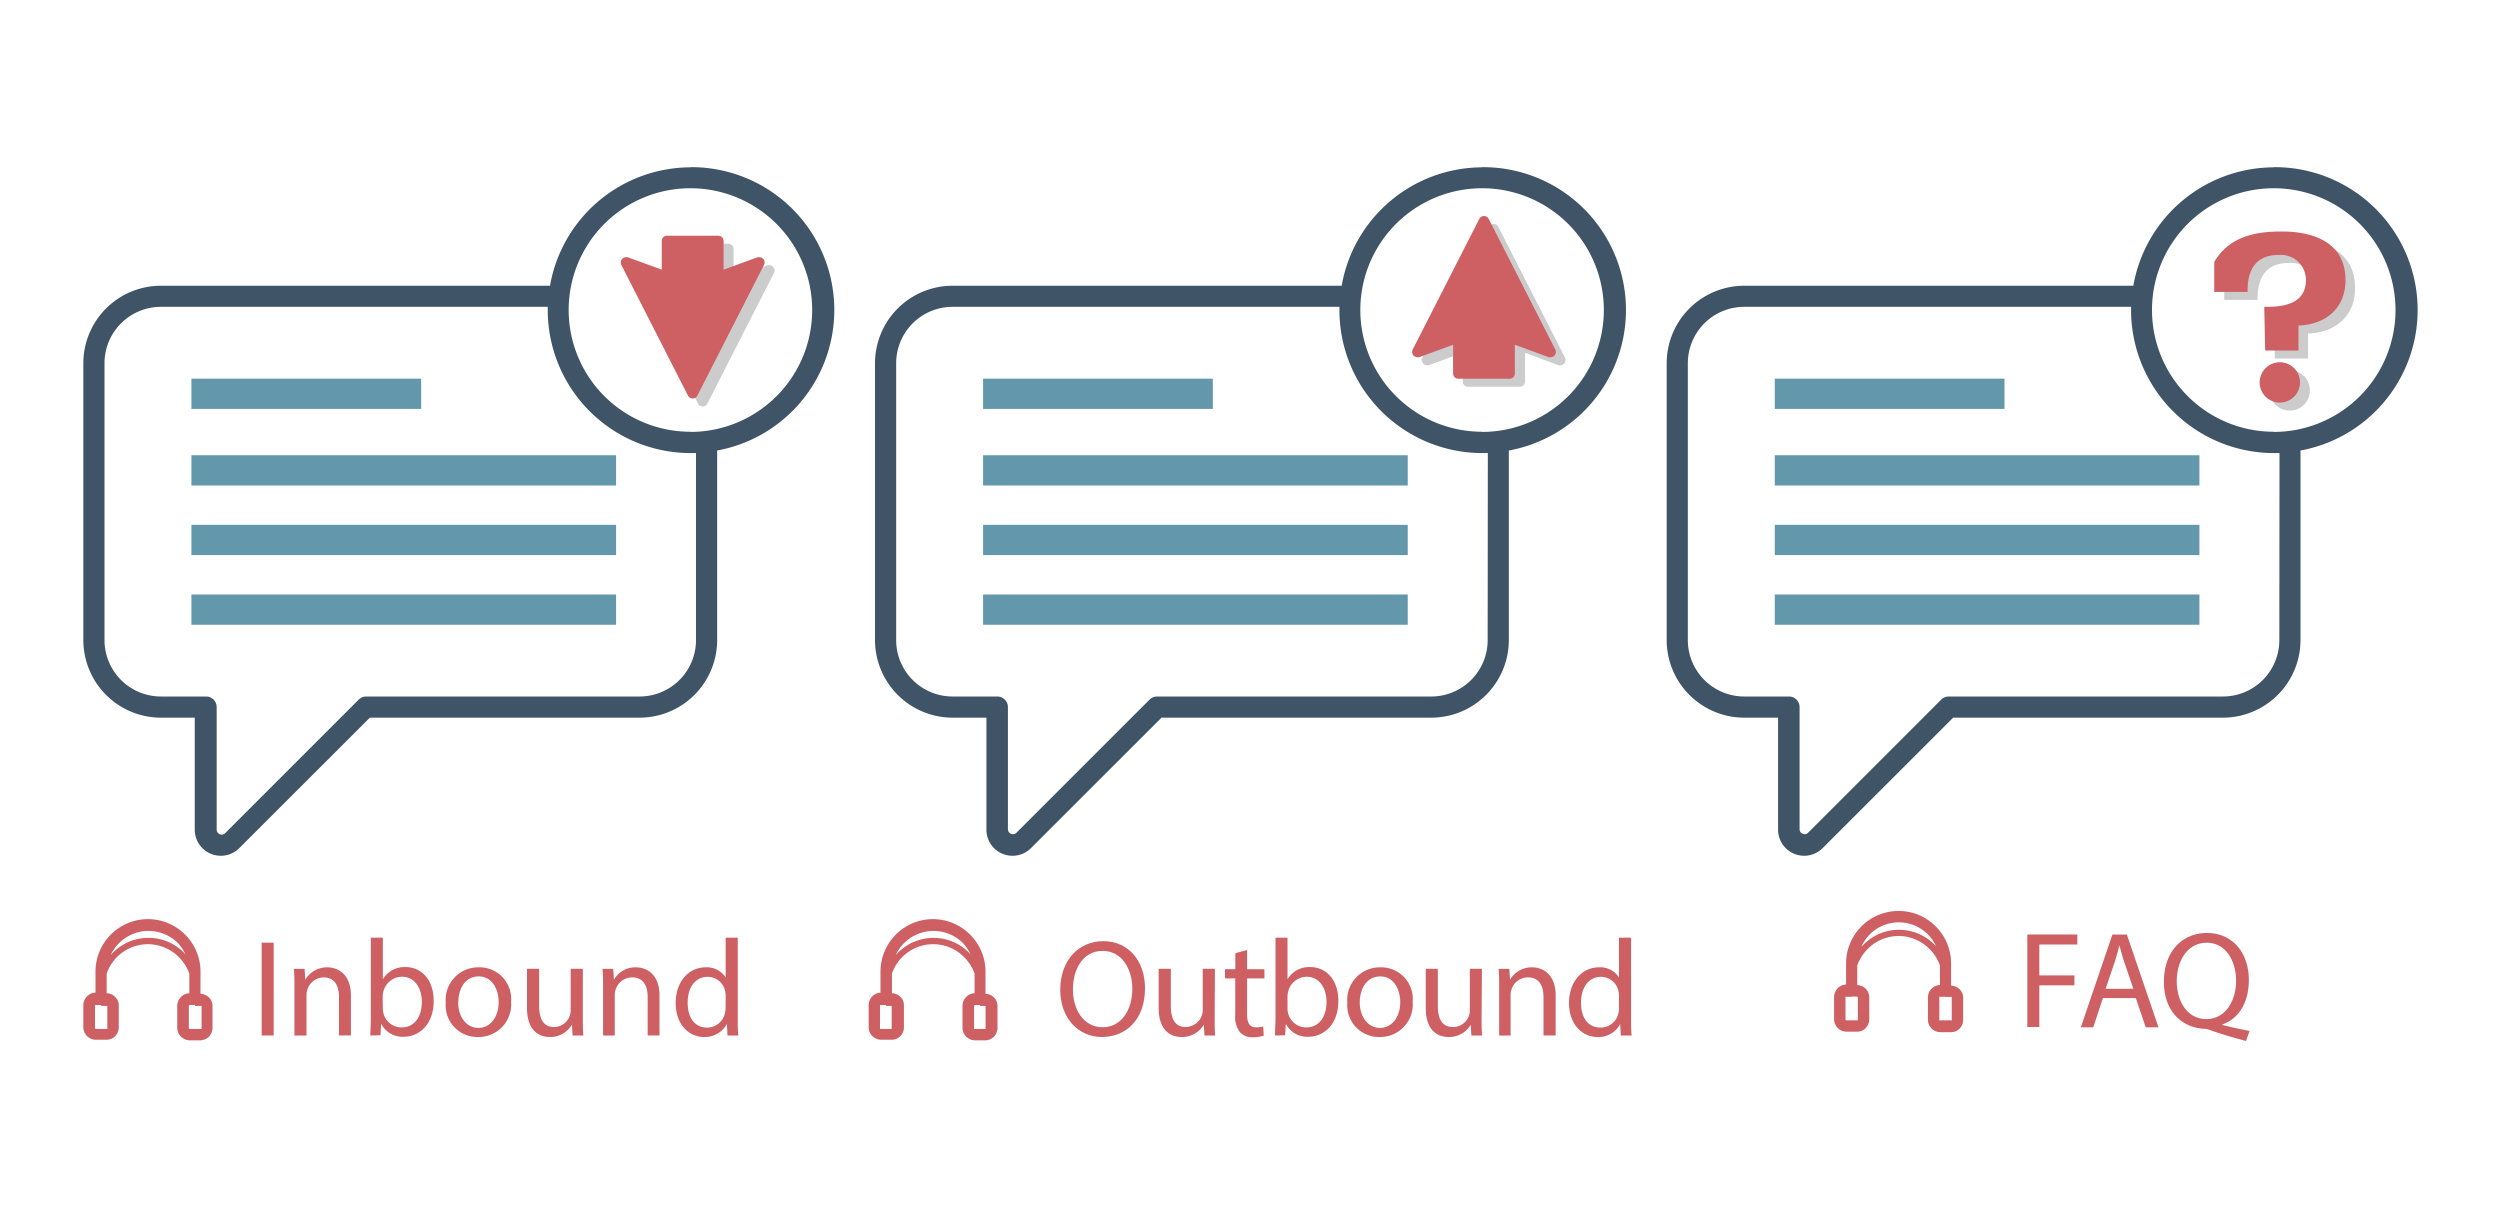
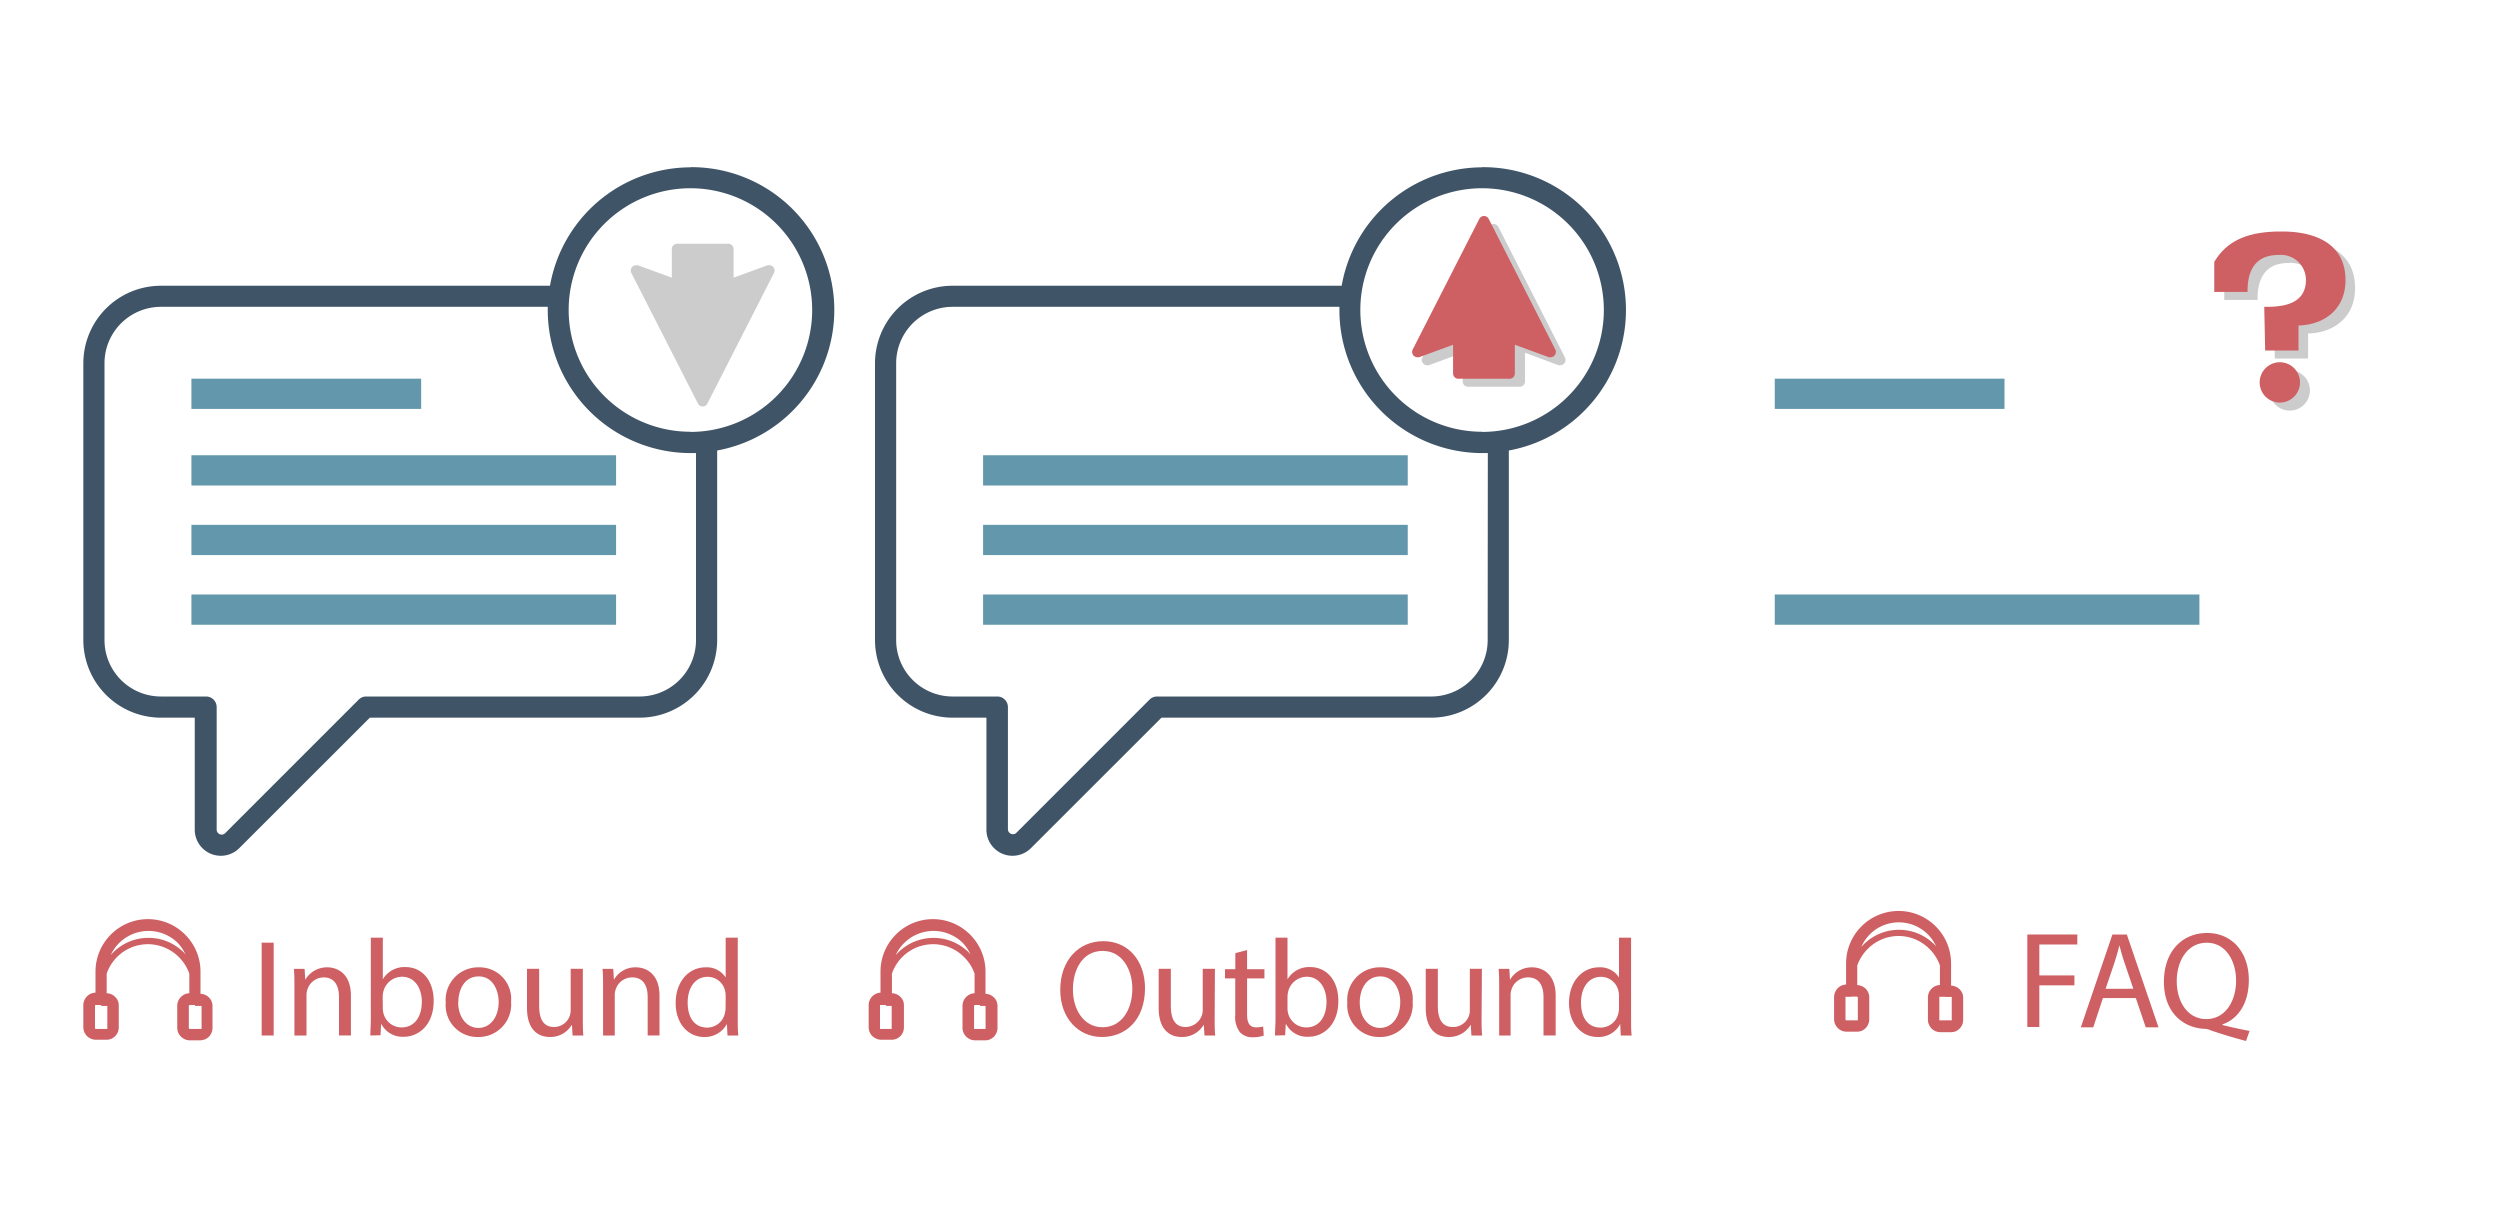
<svg xmlns="http://www.w3.org/2000/svg" viewBox="0 0 300 145">
  <defs>
    <style>.cls-1{fill:none;}.cls-2{fill:#6398ac;}.cls-3{fill:#3f5467;}.cls-4{opacity:0.2;}.cls-5{fill:#060001;}.cls-6{fill:#ce5f63;}</style>
  </defs>
  <g id="レイヤー_2" data-name="レイヤー 2">
    <g id="all">
      <g id="ico_func025">
        <rect id="書き出しサイズ" class="cls-1" width="300" height="145" />
        <rect class="cls-2" x="22.97" y="45.44" width="27.57" height="3.63" />
        <rect class="cls-2" x="22.97" y="54.63" width="50.96" height="3.63" />
        <rect class="cls-2" x="22.97" y="62.98" width="50.96" height="3.63" />
        <rect class="cls-2" x="22.97" y="71.34" width="50.96" height="3.63" />
        <path class="cls-3" d="M82.86,20.08A17.16,17.16,0,0,0,66,34.29H19.3a9.31,9.31,0,0,0-9.3,9.3V76.81a9.32,9.32,0,0,0,9.3,9.31h4.07V99.55a3.13,3.13,0,0,0,5.35,2.22L44.38,86.12H76.76a9.32,9.32,0,0,0,9.3-9.31V54.06a17.14,17.14,0,0,0-3.2-34Zm.66,56.73a6.77,6.77,0,0,1-6.76,6.77H43.85A1.28,1.28,0,0,0,43,84l-16,16a.6.6,0,0,1-1-.43V84.85a1.27,1.27,0,0,0-1.27-1.27H19.3a6.77,6.77,0,0,1-6.76-6.77V43.59a6.77,6.77,0,0,1,6.76-6.77H65.73c0,.14,0,.27,0,.41A17.16,17.16,0,0,0,82.86,54.37l.66,0Zm-.66-25a14.61,14.61,0,1,1,14.6-14.6A14.62,14.62,0,0,1,82.86,51.83Z" />
        <g class="cls-4">
          <path class="cls-5" d="M87.4,29.25a.63.63,0,0,1,.63.63v3.44l4.08-1.49a.52.52,0,0,1,.21,0,.63.63,0,0,1,.56.92l-8,15.69a.63.63,0,0,1-.56.34h0a.64.64,0,0,1-.56-.34l-8-15.69a.63.63,0,0,1,.56-.92.52.52,0,0,1,.21,0l4.09,1.49V29.88a.63.63,0,0,1,.62-.63H87.4Z" />
        </g>
-         <path class="cls-6" d="M86.2,28.29a.63.63,0,0,1,.63.63v3.44l4.08-1.49a.52.52,0,0,1,.21,0,.63.63,0,0,1,.56.92l-8,15.69a.63.63,0,0,1-.56.34h0a.64.64,0,0,1-.56-.34l-8-15.69a.63.63,0,0,1,.56-.92.52.52,0,0,1,.21,0l4.08,1.49V28.92a.63.63,0,0,1,.63-.63H86.2Z" />
        <path class="cls-6" d="M32.84,113.12v11.14H31.4V113.12Z" />
        <path class="cls-6" d="M35.33,118.43c0-.83,0-1.51-.07-2.17h1.29l.08,1.32h0a3,3,0,0,1,2.65-1.5c1.11,0,2.83.66,2.83,3.4v4.78H40.68v-4.61c0-1.29-.48-2.36-1.85-2.36a2.06,2.06,0,0,0-1.95,1.48,2,2,0,0,0-.1.68v4.81H35.33Z" />
        <path class="cls-6" d="M44.44,124.26c0-.54.06-1.35.06-2.06v-9.68h1.44v5h0a3,3,0,0,1,2.73-1.47c2,0,3.39,1.65,3.37,4.08,0,2.86-1.8,4.28-3.58,4.28a2.84,2.84,0,0,1-2.68-1.5h-.05l-.07,1.32Zm1.5-3.2a2.18,2.18,0,0,0,.07.52,2.24,2.24,0,0,0,2.18,1.71c1.52,0,2.43-1.24,2.43-3.08,0-1.6-.83-3-2.38-3A2.32,2.32,0,0,0,46,119a3.23,3.23,0,0,0-.08.6Z" />
        <path class="cls-6" d="M61.33,120.2a3.91,3.91,0,0,1-4,4.24,3.8,3.8,0,0,1-3.84-4.11,3.91,3.91,0,0,1,4-4.25A3.79,3.79,0,0,1,61.33,120.2Zm-6.35.08c0,1.75,1,3.07,2.43,3.07s2.43-1.3,2.43-3.11c0-1.35-.67-3.07-2.39-3.07S55,118.76,55,120.28Z" />
        <path class="cls-6" d="M69.94,122.08c0,.83,0,1.55.06,2.18H68.71l-.08-1.3h0A3,3,0,0,1,66,124.44c-1.26,0-2.76-.69-2.76-3.5v-4.68h1.46v4.43c0,1.52.46,2.55,1.78,2.55a2,2,0,0,0,2-2.07v-4.91h1.46Z" />
        <path class="cls-6" d="M72.37,118.43c0-.83,0-1.51-.07-2.17h1.29l.08,1.32h0a2.93,2.93,0,0,1,2.64-1.5c1.11,0,2.83.66,2.83,3.4v4.78H77.72v-4.61c0-1.29-.48-2.36-1.85-2.36a2.06,2.06,0,0,0-2,1.48,2,2,0,0,0-.1.68v4.81H72.37Z" />
        <path class="cls-6" d="M88.53,112.52v9.68c0,.71,0,1.52.07,2.06H87.3l-.07-1.39h0a3,3,0,0,1-2.73,1.57c-1.94,0-3.42-1.63-3.42-4.06,0-2.66,1.63-4.3,3.58-4.3a2.69,2.69,0,0,1,2.42,1.22h0v-4.78Zm-1.45,7a2.54,2.54,0,0,0-.07-.61,2.13,2.13,0,0,0-2.1-1.69c-1.5,0-2.39,1.32-2.39,3.09s.79,3,2.36,3A2.17,2.17,0,0,0,87,121.53a2.4,2.4,0,0,0,.07-.62Z" />
        <path class="cls-6" d="M11.46,119.26v-2.67a6.29,6.29,0,0,1,1.85-4.45h0a6.28,6.28,0,0,1,8.89,0h0a6.26,6.26,0,0,1,1.86,4.45v2.67a1.4,1.4,0,0,1,.53.11h0a1.63,1.63,0,0,1,.49.33,1.44,1.44,0,0,1,.32.48l0,0a1.61,1.61,0,0,1,.1.53v2.65a1.39,1.39,0,0,1-.12.57h0a1.6,1.6,0,0,1-.32.49,1.8,1.8,0,0,1-.49.32l-.05,0a1.56,1.56,0,0,1-.53.1H22.77a1.39,1.39,0,0,1-.57-.12h0a1.61,1.61,0,0,1-.48-.32,1.5,1.5,0,0,1-.45-1.07v-2.65a1.57,1.57,0,0,1,.12-.57h0a1.47,1.47,0,0,1,.33-.48,1.45,1.45,0,0,1,1-.44v-2.35a5.21,5.21,0,0,0-1.27-2h0a5.23,5.23,0,0,0-8.65,2v2.35a1.36,1.36,0,0,1,.53.11h0a1.41,1.41,0,0,1,.49.33,1.47,1.47,0,0,1,.33.48v0a1.39,1.39,0,0,1,.1.53v2.65a1.56,1.56,0,0,1-.11.57h0a1.63,1.63,0,0,1-.33.49,1.54,1.54,0,0,1-.49.32l0,0a1.61,1.61,0,0,1-.53.1H11.51a1.43,1.43,0,0,1-.58-.12h0a1.66,1.66,0,0,1-.49-.32,1.53,1.53,0,0,1-.44-1.07v-2.65a1.39,1.39,0,0,1,.12-.57h0a1.49,1.49,0,0,1,1.34-.92Zm.68,1.34h-.63a.13.13,0,0,0-.11.05l0,0h0a.13.13,0,0,0,0,.06v2.65a.16.16,0,0,0,.05.11.1.1,0,0,0,0,0h1.38l.05,0s0,0,0,0h0s0,0,0-.06v-2.65a.43.43,0,0,0,0-.05h0s0,0,0,0l-.05,0h-.69Zm11.26,0h-.63a.16.16,0,0,0-.11.05l0,0h0s0,0,0,.06v2.65a.16.16,0,0,0,.05.11l.05,0h1.38a.1.1,0,0,0,.05,0l0,0h0s0,0,0-.06v-2.65a.07.07,0,0,0,0-.05h0l0,0a.1.1,0,0,0-.05,0H23.4Zm-1.11-6a5.13,5.13,0,0,0-1-1.49h0a5,5,0,0,0-8,1.49l.26-.28a6,6,0,0,1,8.53,0h0A3.45,3.45,0,0,1,22.29,114.58Z" />
        <path class="cls-6" d="M137.4,118.58c0,3.83-2.33,5.86-5.17,5.86s-5-2.28-5-5.65c0-3.54,2.19-5.85,5.17-5.85S137.4,115.27,137.4,118.58Zm-8.65.18c0,2.38,1.29,4.51,3.56,4.51s3.57-2.1,3.57-4.63c0-2.21-1.16-4.53-3.56-4.53S128.75,116.31,128.75,118.76Z" />
        <path class="cls-6" d="M145.76,122.08c0,.83,0,1.55.06,2.18h-1.28l-.09-1.3h0a3,3,0,0,1-2.65,1.48c-1.25,0-2.76-.69-2.76-3.5v-4.68h1.46v4.43c0,1.52.46,2.55,1.78,2.55a2.09,2.09,0,0,0,1.92-1.33,2.12,2.12,0,0,0,.13-.74v-4.91h1.46Z" />
        <path class="cls-6" d="M149.65,114v2.3h2.08v1.11h-2.08v4.31c0,1,.28,1.56,1.09,1.56a3.17,3.17,0,0,0,.84-.1l.07,1.09a3.69,3.69,0,0,1-1.29.2,2,2,0,0,1-1.57-.61,3,3,0,0,1-.56-2.09v-4.36H147v-1.11h1.24v-1.92Z" />
        <path class="cls-6" d="M153,124.26c0-.54.06-1.35.06-2.06v-9.68h1.44v5h0a3,3,0,0,1,2.73-1.47c2,0,3.39,1.65,3.37,4.08,0,2.86-1.8,4.28-3.58,4.28a2.84,2.84,0,0,1-2.68-1.5h-.05l-.07,1.32Zm1.5-3.2a2.18,2.18,0,0,0,.07.52,2.24,2.24,0,0,0,2.18,1.71c1.52,0,2.43-1.24,2.43-3.08,0-1.6-.83-3-2.38-3a2.32,2.32,0,0,0-2.22,1.78,3.23,3.23,0,0,0-.08.6Z" />
        <path class="cls-6" d="M169.52,120.2a3.91,3.91,0,0,1-4,4.24,3.8,3.8,0,0,1-3.84-4.11,3.91,3.91,0,0,1,4-4.25A3.79,3.79,0,0,1,169.52,120.2Zm-6.35.08c0,1.75,1,3.07,2.43,3.07s2.43-1.3,2.43-3.11c0-1.35-.68-3.07-2.39-3.07S163.17,118.76,163.17,120.28Z" />
        <path class="cls-6" d="M177.79,122.08c0,.83,0,1.55.07,2.18h-1.29l-.08-1.3h0a3,3,0,0,1-2.64,1.48c-1.26,0-2.76-.69-2.76-3.5v-4.68h1.45v4.43c0,1.52.47,2.55,1.79,2.55a2,2,0,0,0,2.05-2.07v-4.91h1.45Z" />
        <path class="cls-6" d="M179.9,118.43c0-.83,0-1.51-.07-2.17h1.29l.08,1.32h0a3,3,0,0,1,2.65-1.5c1.11,0,2.83.66,2.83,3.4v4.78h-1.46v-4.61c0-1.29-.48-2.36-1.85-2.36a2.06,2.06,0,0,0-2,1.48,2,2,0,0,0-.1.68v4.81H179.9Z" />
        <path class="cls-6" d="M195.73,112.52v9.68c0,.71,0,1.52.07,2.06h-1.31l-.06-1.39h0a2.93,2.93,0,0,1-2.72,1.57c-1.94,0-3.43-1.63-3.43-4.06,0-2.66,1.64-4.3,3.59-4.3a2.66,2.66,0,0,1,2.41,1.22h0v-4.78Zm-1.45,7a2.54,2.54,0,0,0-.07-.61,2.14,2.14,0,0,0-2.1-1.69c-1.5,0-2.39,1.32-2.39,3.09s.79,3,2.36,3a2.17,2.17,0,0,0,2.13-1.74,2.4,2.4,0,0,0,.07-.62Z" />
        <path class="cls-6" d="M105.66,119.26v-2.67a6.29,6.29,0,0,1,1.85-4.45h0a6.28,6.28,0,0,1,8.89,0h0a6.26,6.26,0,0,1,1.86,4.45v2.67a1.4,1.4,0,0,1,.53.11h0a1.63,1.63,0,0,1,.49.33,1.44,1.44,0,0,1,.32.48l0,0a1.61,1.61,0,0,1,.1.53v2.65a1.39,1.39,0,0,1-.12.57h0a1.6,1.6,0,0,1-.32.49,1.8,1.8,0,0,1-.49.32l0,0a1.51,1.51,0,0,1-.53.1H117a1.39,1.39,0,0,1-.57-.12h0a1.61,1.61,0,0,1-.48-.32,1.5,1.5,0,0,1-.45-1.07v-2.65a1.57,1.57,0,0,1,.12-.57h0a1.47,1.47,0,0,1,.33-.48,1.45,1.45,0,0,1,1-.44v-2.35a5.21,5.21,0,0,0-1.27-2h0a5.23,5.23,0,0,0-8.65,2v2.35a1.32,1.32,0,0,1,.53.11h0a1.41,1.41,0,0,1,.49.33,1.47,1.47,0,0,1,.33.48l0,0a1.6,1.6,0,0,1,.09.53v2.65a1.56,1.56,0,0,1-.11.57h0a1.63,1.63,0,0,1-.33.49,1.54,1.54,0,0,1-.49.32l0,0a1.61,1.61,0,0,1-.53.1h-1.26a1.43,1.43,0,0,1-.58-.12h0a1.8,1.8,0,0,1-.49-.32,1.53,1.53,0,0,1-.44-1.07v-2.65a1.39,1.39,0,0,1,.12-.57h0a1.44,1.44,0,0,1,.32-.48,1.47,1.47,0,0,1,1-.44Zm.68,1.34h-.63a.13.13,0,0,0-.11.05l0,0h0a.13.13,0,0,0,0,.06v2.65a.16.16,0,0,0,0,.11.1.1,0,0,0,.05,0H107l0,0,0,0h0s0,0,0-.06v-2.65a.43.43,0,0,0,0-.05h0l0,0,0,0h-.69Zm11.26,0H117a.16.16,0,0,0-.11.05l0,0h0s0,0,0,.06v2.65a.16.16,0,0,0,0,.11l0,0h1.38a.1.1,0,0,0,0,0l0,0h0a.13.13,0,0,0,0-.06v-2.65a.07.07,0,0,0,0-.05h0l0,0a.1.1,0,0,0,0,0h-.69Zm-1.11-6a4.94,4.94,0,0,0-1-1.49h0a5,5,0,0,0-8,1.49l.27-.28a6,6,0,0,1,8.52,0h0A3.45,3.45,0,0,1,116.49,114.58Z" />
        <path class="cls-6" d="M243.28,112.14h6v1.2h-4.56v3.71h4.21v1.19h-4.21v5h-1.44Z" />
        <path class="cls-6" d="M252.35,119.77l-1.16,3.51H249.7l3.79-11.14h1.73l3.8,11.14h-1.53l-1.19-3.51Zm3.65-1.12-1.09-3.21c-.25-.72-.42-1.39-.58-2h0c-.17.66-.35,1.34-.57,2l-1.09,3.22Z" />
        <path class="cls-6" d="M269.52,124.92c-1.5-.4-3-.85-4.26-1.29a1.94,1.94,0,0,0-.68-.17c-2.64-.1-4.91-2-4.91-5.64s2.18-5.86,5.19-5.86,5,2.34,5,5.63c0,2.86-1.32,4.7-3.17,5.34V123c1.11.28,2.32.54,3.26.71Zm-1.19-7.26c0-2.23-1.15-4.53-3.52-4.53s-3.62,2.25-3.6,4.66,1.29,4.5,3.54,4.5S268.33,120.2,268.33,117.66Z" />
        <path class="cls-6" d="M221.53,118.27v-2.66a6.29,6.29,0,0,1,1.85-4.45h0a6.29,6.29,0,0,1,8.9,0h0a6.29,6.29,0,0,1,1.85,4.45v2.66a1.63,1.63,0,0,1,.53.12h0a1.49,1.49,0,0,1,.49.32,1.63,1.63,0,0,1,.33.49v0a1.39,1.39,0,0,1,.1.53v2.65a1.56,1.56,0,0,1-.11.57h0a1.41,1.41,0,0,1-.33.49,1.51,1.51,0,0,1-.49.33l0,0a1.6,1.6,0,0,1-.53.09h-1.27a1.56,1.56,0,0,1-.57-.11h0a1.41,1.41,0,0,1-.49-.33,1.51,1.51,0,0,1-.44-1.06v-2.65a1.66,1.66,0,0,1,.11-.58h0a1.63,1.63,0,0,1,.33-.49,1.5,1.5,0,0,1,1-.44v-2.34a5.14,5.14,0,0,0-1.27-2h0a5.19,5.19,0,0,0-7.38,0,5.29,5.29,0,0,0-1.27,2v2.35a1.52,1.52,0,0,1,.53.12h0a1.6,1.6,0,0,1,.49.32,1.8,1.8,0,0,1,.32.49l0,0a1.61,1.61,0,0,1,.1.53v2.65a1.39,1.39,0,0,1-.12.57h0a1.54,1.54,0,0,1-.32.49,1.63,1.63,0,0,1-.49.33l0,0a1.6,1.6,0,0,1-.53.09h-1.26a1.56,1.56,0,0,1-.57-.11h0a1.63,1.63,0,0,1-.49-.33,1.51,1.51,0,0,1-.44-1.06v-2.65a1.67,1.67,0,0,1,.12-.58h0a1.8,1.8,0,0,1,.32-.49,1.54,1.54,0,0,1,1-.44Zm.67,1.35h-.63a.16.16,0,0,0-.11,0,.1.1,0,0,0,0,0h0a.35.35,0,0,0,0,.06v2.65a.16.16,0,0,0,.05.11l0,0h1.38a.1.1,0,0,0,.05,0l0-.05h0s0,0,0-.06v-2.65a.07.07,0,0,0,0,0h0a.29.29,0,0,0-.09-.09h-.69Zm11.26,0h-.63a.16.16,0,0,0-.11,0,.09.09,0,0,0,0,0h0s0,0,0,.06v2.65a.15.15,0,0,0,0,.11l.05,0h1.38l.06,0s0,0,0-.05h0a.13.13,0,0,0,0-.06v-2.7h0l0,0-.06,0h-.69Zm-1.1-6a5.05,5.05,0,0,0-1-1.48h0a4.93,4.93,0,0,0-7,0,5.21,5.21,0,0,0-1,1.48l.26-.27a6,6,0,0,1,8.52,0h0C232.19,113.4,232.27,113.5,232.36,113.59Z" />
-         <rect class="cls-2" x="117.97" y="45.44" width="27.57" height="3.63" />
        <rect class="cls-2" x="117.97" y="54.63" width="50.96" height="3.63" />
        <rect class="cls-2" x="117.97" y="62.98" width="50.96" height="3.63" />
        <rect class="cls-2" x="117.97" y="71.34" width="50.96" height="3.63" />
        <path class="cls-3" d="M177.86,20.08A17.16,17.16,0,0,0,161,34.29H114.3a9.31,9.31,0,0,0-9.3,9.3V76.81a9.32,9.32,0,0,0,9.3,9.31h4.07V99.55a3.13,3.13,0,0,0,5.35,2.22l15.66-15.65h32.38a9.32,9.32,0,0,0,9.3-9.31V54.06a17.14,17.14,0,0,0-3.2-34Zm.66,56.73a6.77,6.77,0,0,1-6.76,6.77H138.85a1.28,1.28,0,0,0-.9.37l-16,16a.6.6,0,0,1-1-.43V84.85a1.27,1.27,0,0,0-1.27-1.27H114.3a6.77,6.77,0,0,1-6.76-6.77V43.59a6.77,6.77,0,0,1,6.76-6.77h46.43c0,.14,0,.27,0,.41a17.16,17.16,0,0,0,17.15,17.14l.66,0Zm-.66-25a14.61,14.61,0,1,1,14.6-14.6A14.62,14.62,0,0,1,177.86,51.83Z" />
        <g class="cls-4">
          <path class="cls-5" d="M176.16,46.41a.63.63,0,0,1-.63-.63V42.33l-4.08,1.5a.78.78,0,0,1-.21,0,.64.64,0,0,1-.56-.92l8-15.69a.63.63,0,0,1,.56-.34h0a.64.64,0,0,1,.56.34l8,15.69a.64.64,0,0,1-.56.92.78.78,0,0,1-.21,0L183,42.33v3.45a.63.63,0,0,1-.62.63h-6.24Z" />
        </g>
        <path class="cls-6" d="M175,45.45a.63.63,0,0,1-.63-.63V41.37l-4.08,1.5a.78.78,0,0,1-.21,0,.64.64,0,0,1-.56-.92l8-15.69a.63.63,0,0,1,.56-.34h0a.64.64,0,0,1,.56.34l8,15.69a.64.64,0,0,1-.56.92.78.78,0,0,1-.21,0l-4.09-1.5v3.45a.63.63,0,0,1-.62.63H175Z" />
        <rect class="cls-2" x="212.97" y="45.44" width="27.57" height="3.63" />
-         <rect class="cls-2" x="212.97" y="54.63" width="50.96" height="3.63" />
-         <rect class="cls-2" x="212.97" y="62.98" width="50.96" height="3.63" />
        <rect class="cls-2" x="212.97" y="71.34" width="50.96" height="3.63" />
-         <path class="cls-3" d="M272.86,20.08A17.16,17.16,0,0,0,256,34.29H209.3a9.31,9.31,0,0,0-9.3,9.3V76.81a9.32,9.32,0,0,0,9.3,9.31h4.07V99.55a3.13,3.13,0,0,0,5.35,2.22l15.66-15.65h32.38a9.32,9.32,0,0,0,9.3-9.31V54.06a17.14,17.14,0,0,0-3.2-34Zm.66,56.73a6.77,6.77,0,0,1-6.76,6.77H233.85a1.28,1.28,0,0,0-.9.37l-16,16a.6.6,0,0,1-1-.43V84.85a1.27,1.27,0,0,0-1.27-1.27H209.3a6.77,6.77,0,0,1-6.76-6.77V43.59a6.77,6.77,0,0,1,6.76-6.77h46.43c0,.14,0,.27,0,.41a17.16,17.16,0,0,0,17.15,17.14l.66,0Zm-.66-25a14.61,14.61,0,1,1,14.6-14.6A14.62,14.62,0,0,1,272.86,51.83Z" />
        <g class="cls-4">
          <path class="cls-5" d="M272.91,37.78c1.58,0,5,0,5-3.22a3,3,0,0,0-3.32-3c-3.7,0-3.68,3.4-3.68,4.43h-4v-3.6c1.51-2.54,4-3.65,7.95-3.65,1.38,0,7.75,0,7.75,5.84,0,3.33-2.34,5.34-5.64,5.44v3h-4Zm4.28,9.07a2.42,2.42,0,1,1-2.42-2.42A2.42,2.42,0,0,1,277.19,46.85Z" />
        </g>
        <path class="cls-6" d="M271.71,36.82c1.58,0,5,0,5-3.22a3,3,0,0,0-3.32-3c-3.7,0-3.68,3.4-3.68,4.43h-4v-3.6c1.52-2.54,4-3.65,8-3.65,1.38,0,7.75,0,7.75,5.84,0,3.32-2.34,5.34-5.64,5.44v3h-4ZM276,45.89a2.42,2.42,0,1,1-2.42-2.42A2.42,2.42,0,0,1,276,45.89Z" />
      </g>
    </g>
  </g>
</svg>